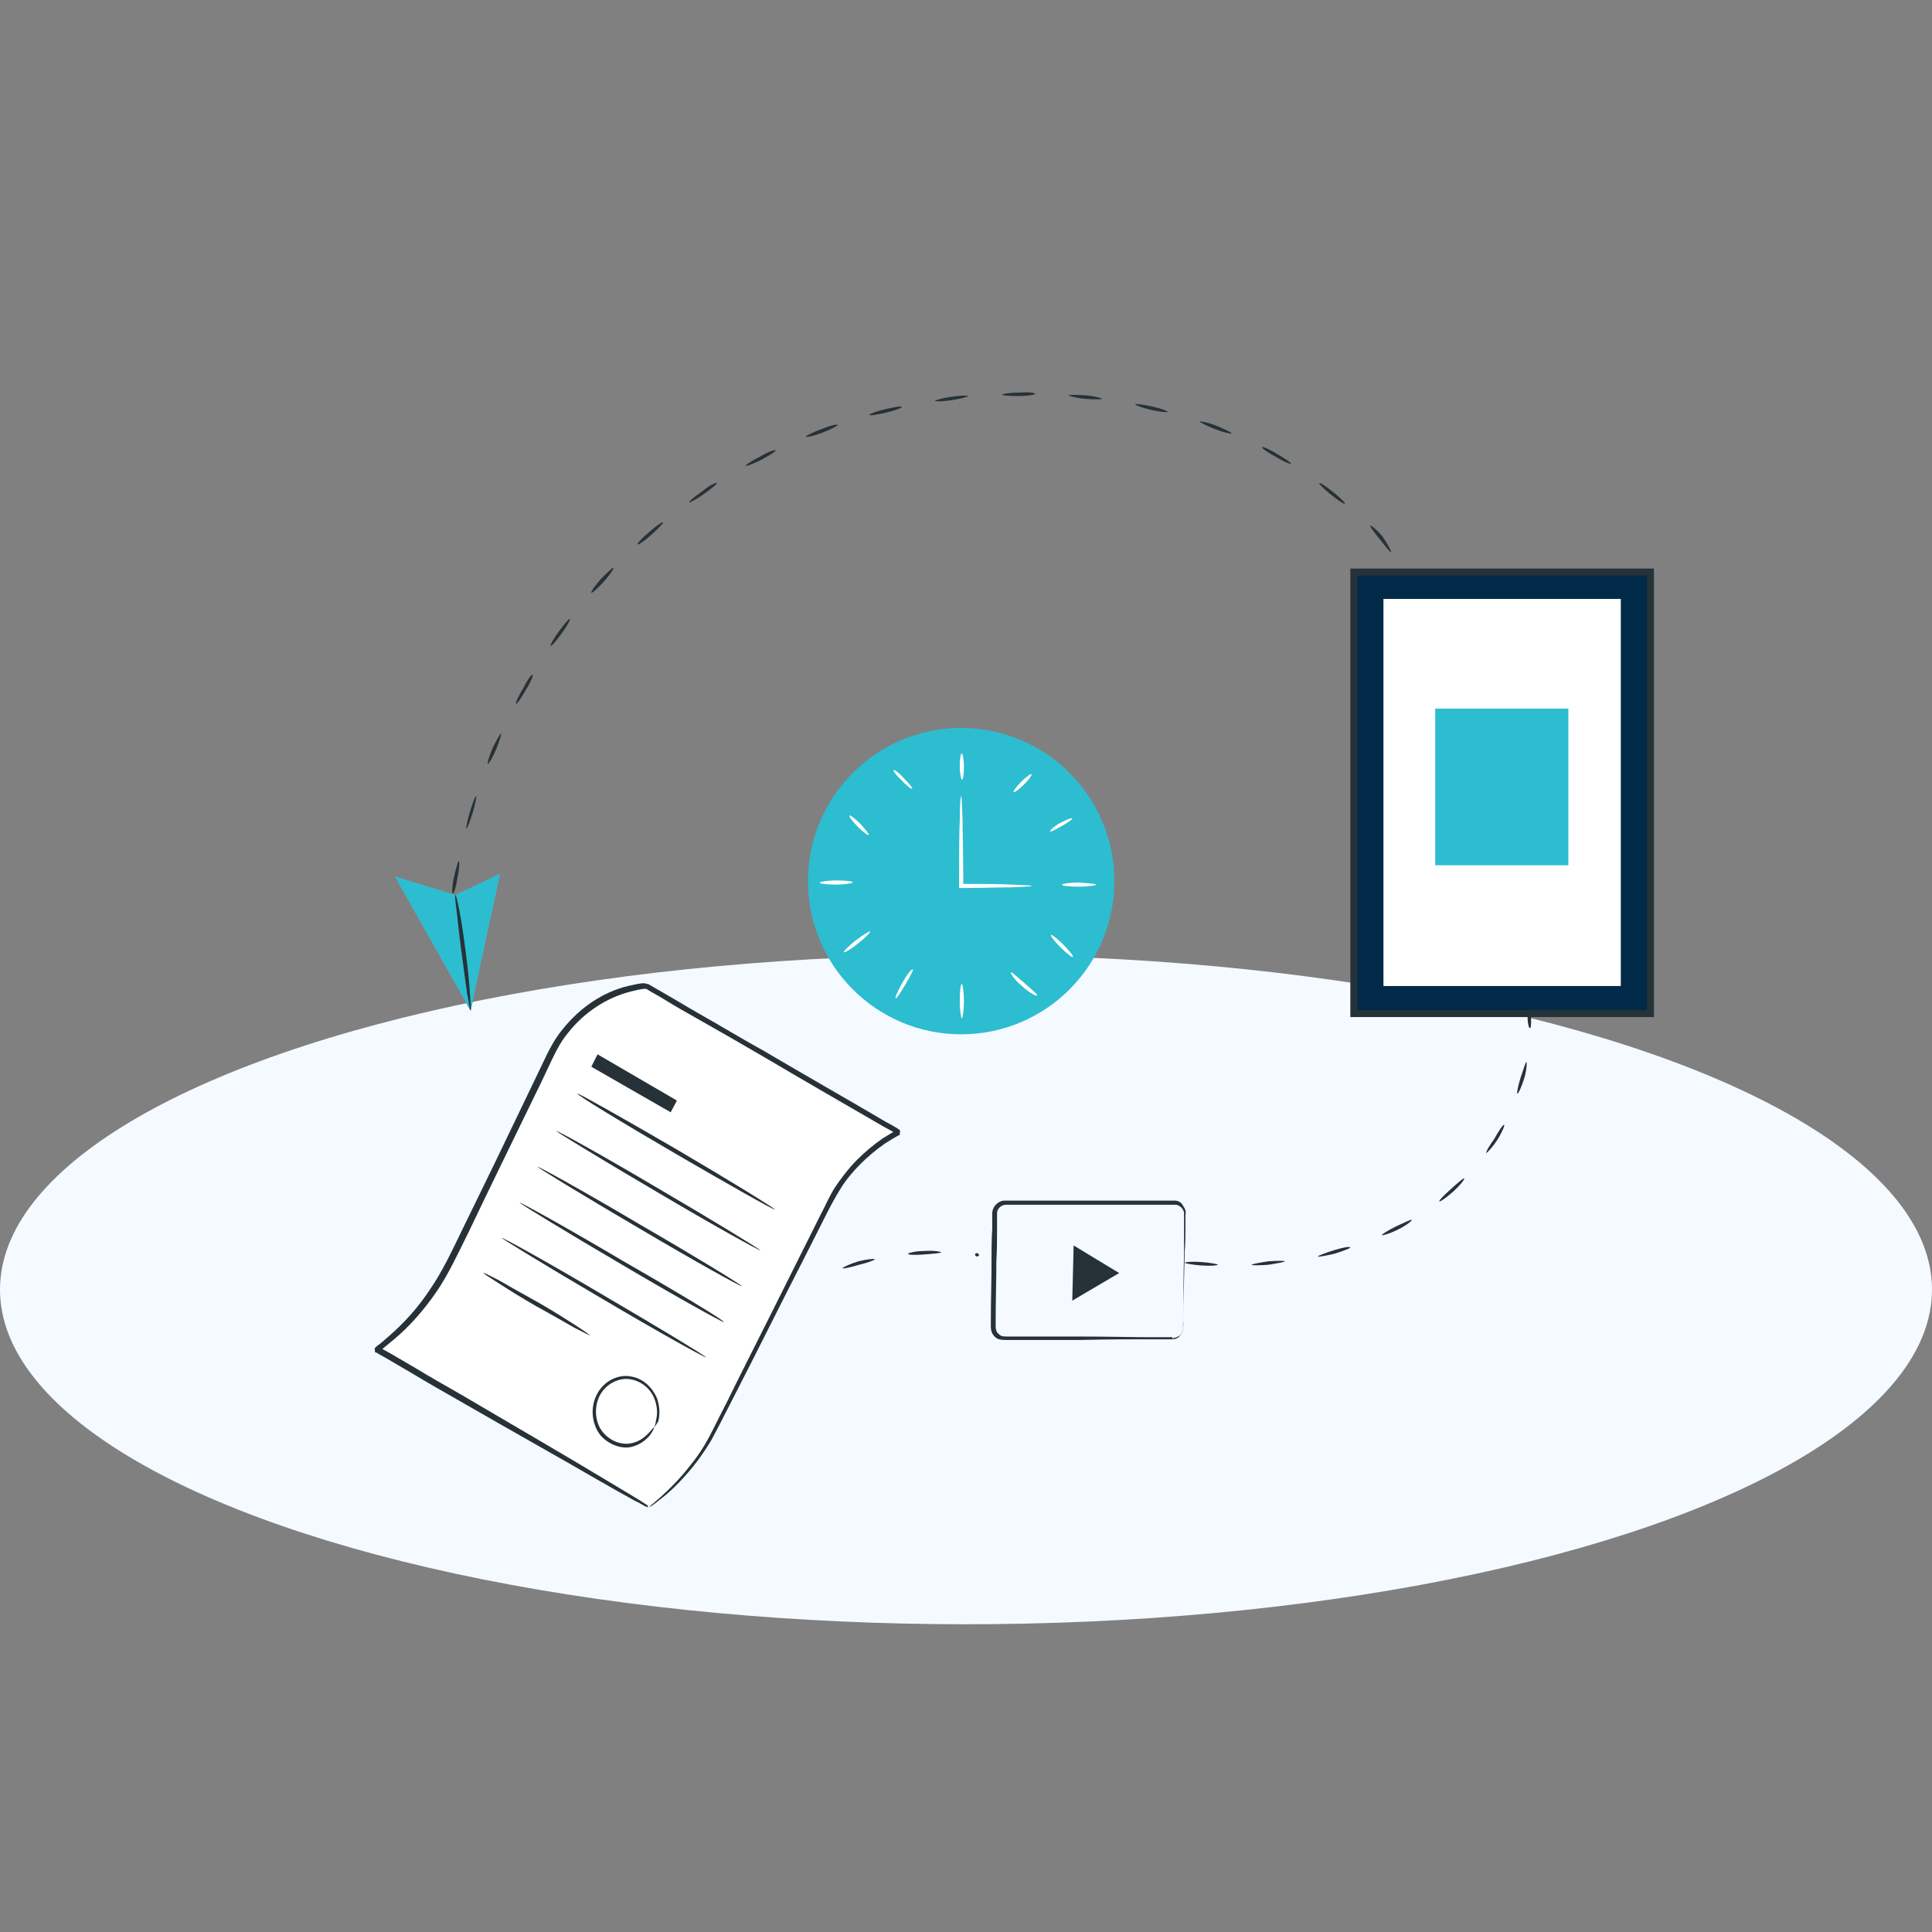
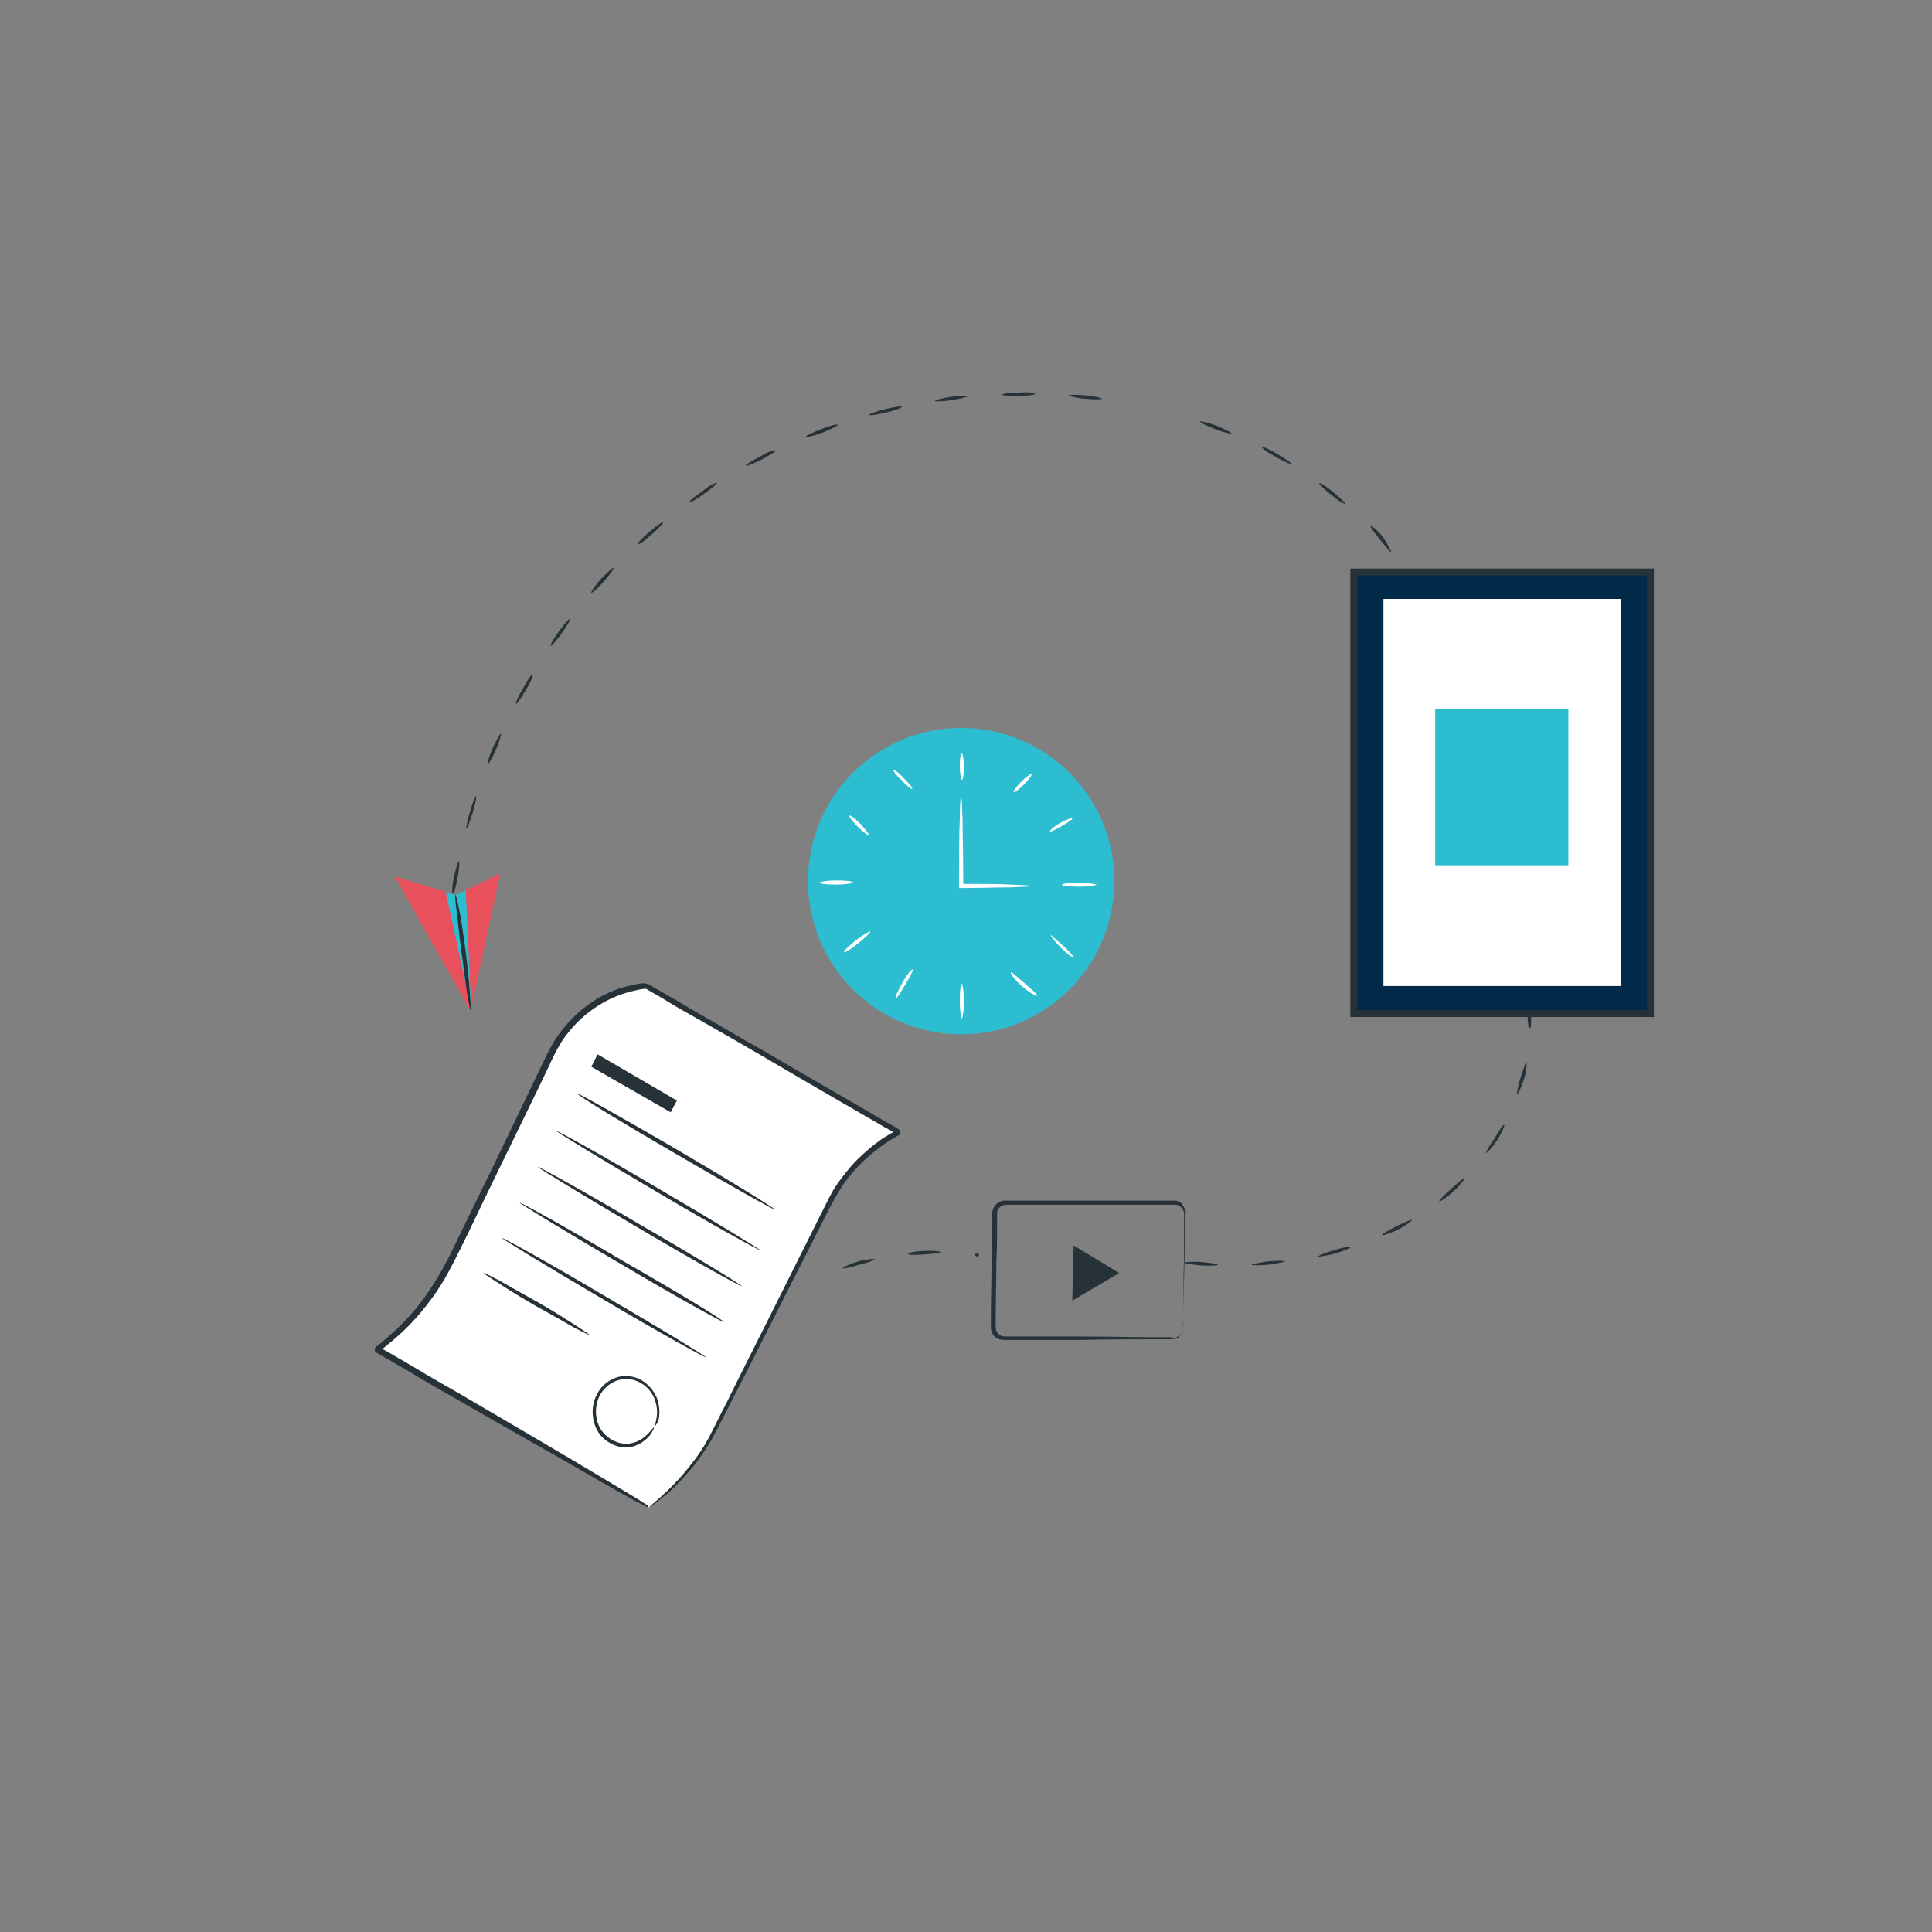
<svg xmlns="http://www.w3.org/2000/svg" version="1.1" id="Layer_1" x="0px" y="0px" viewBox="0 0 280 280" style="enable-background:new 0 0 280 280;" xml:space="preserve">
  <rect x="0" y="0" width="280" height="280" fill="#808080" stroke="none" />
  <style type="text/css">
	.st0{fill:#F4FAFF;}
	.st1{fill:#2CBDD0;}
	.st2{fill:#FFFFFF;}
	.st3{fill:#002A48;}
	.st4{fill:#263238;}
	.st5{fill:#E8505B;}
</style>
  <g>
-     <ellipse class="st0" cx="140" cy="186.9" rx="140" ry="48.5" />
-   </g>
+     </g>
  <g>
    <g>
      <circle class="st1" cx="139.3" cy="127.7" r="22.2" />
      <g>
        <path class="st2" d="M149.5,128.4c0,0.1-1.1,0.1-2.9,0.2c-1.8,0-4.4,0.1-7.3,0.1l-0.3,0l0-0.3c0-0.5,0-0.9,0-1.4     c0-3.2,0-6.1,0.1-8.2c0-2.1,0.1-3.4,0.2-3.4c0.1,0,0.1,1.3,0.2,3.4c0,2.1,0.1,5,0.1,8.2c0,0.5,0,1,0,1.4l-0.3-0.3     c2.9,0,5.4,0,7.3,0.1C148.4,128.3,149.5,128.3,149.5,128.4z" />
      </g>
      <g>
        <path class="st2" d="M139.4,109.2c0.1,0,0.3,0.8,0.3,1.9c0,1-0.1,1.9-0.3,1.9c-0.1,0-0.3-0.8-0.3-1.9     C139.1,110,139.2,109.2,139.4,109.2z" />
      </g>
      <g>
        <path class="st2" d="M149.5,112.2c0.1,0.1-0.4,0.8-1.1,1.5c-0.7,0.7-1.4,1.2-1.5,1.1c-0.1-0.1,0.4-0.8,1.1-1.5     C148.7,112.6,149.4,112.1,149.5,112.2z" />
      </g>
      <g>
        <path class="st2" d="M155.4,118.6c0.1,0.1-0.6,0.6-1.5,1.1c-0.9,0.5-1.6,0.9-1.7,0.8c-0.1-0.1,0.5-0.7,1.4-1.2     C154.5,118.8,155.3,118.5,155.4,118.6z" />
      </g>
      <g>
        <path class="st2" d="M158.9,128.2c0,0.1-1.1,0.3-2.5,0.3c-1.4,0-2.5-0.1-2.5-0.3c0-0.1,1.1-0.3,2.5-0.3     C157.7,128,158.9,128.1,158.9,128.2z" />
      </g>
      <g>
        <path class="st2" d="M123.6,127.9c0,0.1-1.1,0.3-2.4,0.3c-1.3,0-2.4-0.1-2.4-0.3c0-0.1,1.1-0.3,2.4-0.3     C122.5,127.6,123.6,127.7,123.6,127.9z" />
      </g>
      <g>
        <path class="st2" d="M126.1,135c0.1,0.1-0.7,0.9-1.7,1.7c-1.1,0.9-2,1.4-2.1,1.3c-0.1-0.1,0.7-0.9,1.7-1.7     C125.1,135.5,126,134.9,126.1,135z" />
      </g>
      <g>
        <path class="st2" d="M132.3,140.5c0.1,0.1-0.4,1-1.1,2.2c-0.7,1.2-1.3,2.1-1.4,2c-0.1-0.1,0.3-1.1,1-2.3     C131.4,141.3,132.1,140.4,132.3,140.5z" />
      </g>
      <g>
        <path class="st2" d="M139.4,147.6c-0.1,0-0.3-1.1-0.3-2.5s0.1-2.5,0.3-2.5c0.1,0,0.3,1.1,0.3,2.5S139.5,147.6,139.4,147.6z" />
      </g>
      <g>
        <path class="st2" d="M150.3,144.3c-0.1,0.1-1.1-0.4-2.2-1.4c-1.1-0.9-1.7-1.9-1.6-2c0.1-0.1,0.9,0.7,2,1.6     C149.5,143.4,150.4,144.1,150.3,144.3z" />
      </g>
      <g>
-         <path class="st2" d="M155.5,138.7c-0.1,0.1-0.9-0.5-1.8-1.4c-0.9-0.9-1.5-1.7-1.4-1.8c0.1-0.1,0.9,0.5,1.8,1.4     C155,137.8,155.6,138.6,155.5,138.7z" />
+         <path class="st2" d="M155.5,138.7c-0.1,0.1-0.9-0.5-1.8-1.4c-0.9-0.9-1.5-1.7-1.4-1.8C155,137.8,155.6,138.6,155.5,138.7z" />
      </g>
      <g>
        <path class="st2" d="M125.9,121c-0.1,0.1-0.8-0.4-1.6-1.2c-0.8-0.8-1.3-1.5-1.2-1.6c0.1-0.1,0.8,0.4,1.6,1.2     C125.4,120.2,126,120.9,125.9,121z" />
      </g>
      <g>
        <path class="st2" d="M132.2,114.3c-0.1,0.1-0.8-0.4-1.5-1.2c-0.8-0.7-1.3-1.4-1.2-1.5c0.1-0.1,0.8,0.4,1.5,1.2     C131.8,113.6,132.3,114.2,132.2,114.3z" />
      </g>
    </g>
    <g>
      <g>
        <rect x="196.2" y="82.9" class="st3" width="43" height="64" />
      </g>
      <g>
        <path class="st4" d="M239.7,147.4h-44v-65h44V147.4z M196.7,146.4h42v-63h-42V146.4z" />
      </g>
      <rect x="200.5" y="86.8" class="st2" width="34.4" height="56.1" />
      <rect x="208" y="102.7" class="st1" width="19.3" height="22.7" />
    </g>
    <g>
      <g>
        <path class="st4" d="M170,194.1c0,0,0.4,0,0.8-0.3c0.2-0.2,0.5-0.5,0.6-0.9c0.1-0.4,0-0.9,0.1-1.5c0-2.4,0-5.7,0.1-9.9     c0-1,0-2.1,0-3.3c0-0.6,0-1.1,0-1.7c0-0.3,0-0.6,0-0.8c-0.1-0.3-0.2-0.5-0.4-0.7c-0.2-0.2-0.4-0.3-0.7-0.4c-0.2,0-0.6,0-0.9,0     c-0.6,0-1.3,0-1.9,0c-1.3,0-2.6,0-4,0c-5.5,0-11.6,0-17.9,0c-0.7,0-1.3,0.6-1.3,1.2c0,0.8,0,1.5,0,2.3c0,1.5,0,3.1-0.1,4.6     c0,3-0.1,5.9-0.1,8.6c0,0.3,0,0.7,0,1c0,0.3,0.1,0.6,0.2,0.8c0.2,0.2,0.4,0.4,0.6,0.5c0.3,0.1,0.6,0.1,0.9,0.1c1.3,0,2.6,0,3.8,0     c2.4,0,4.7,0,6.8,0c4.1,0,7.5,0.1,9.9,0.1c1.1,0,2,0,2.7,0c0.3,0,0.5,0,0.7,0C169.9,194,170,194,170,194.1c0,0-0.1,0-0.2,0     c-0.2,0-0.4,0-0.7,0c-0.7,0-1.5,0-2.7,0c-2.4,0-5.7,0-9.9,0.1c-2.1,0-4.4,0-6.8,0c-1.2,0-2.5,0-3.8,0c-0.3,0-0.7,0-1.1-0.1     c-0.4-0.1-0.7-0.4-0.9-0.7c-0.2-0.3-0.3-0.7-0.3-1.1c0-0.3,0-0.7,0-1c0-2.8,0.1-5.6,0.1-8.6c0-1.5,0-3,0.1-4.6c0-0.8,0-1.6,0-2.4     c0.1-0.9,0.9-1.7,1.8-1.7c6.3,0,12.4,0,17.9,0c1.4,0,2.7,0,4,0c0.7,0,1.3,0,1.9,0c0.3,0,0.6,0,1,0c0.4,0.1,0.7,0.2,0.9,0.5     c0.2,0.3,0.4,0.6,0.5,0.9c0.1,0.3,0,0.6,0,0.9c0,0.6,0,1.2,0,1.7c0,1.1,0,2.2-0.1,3.3c-0.1,4.1-0.2,7.5-0.2,9.9     c0,0.6,0,1.1-0.1,1.6c-0.1,0.5-0.4,0.8-0.7,0.9c-0.3,0.2-0.5,0.2-0.7,0.2C170.1,194.1,170,194.1,170,194.1z" />
      </g>
      <polygon class="st4" points="158.9,182.5 162.2,184.5 158.8,186.5 155.4,188.5 155.5,184.5 155.6,180.5   " />
    </g>
    <g>
      <g>
        <path class="st2" d="M94,218.5l-39.4-22.9l0,0c4.6-3.4,8.4-8,11-13.3L80,152.6c2.8-5.5,7.9-9.1,13.7-9.6l0,0l36.6,21.2l0,0     c-4.3,2.2-7.9,5.8-10.1,10.3L103.8,207C101.4,211.6,98.1,215.6,94,218.5L94,218.5z" />
        <g>
          <path class="st4" d="M94,218.5c0,0,0.1-0.1,0.4-0.4c0.3-0.2,0.7-0.6,1.3-1.1c1.1-1,2.7-2.5,4.4-4.7c0.9-1.1,1.8-2.4,2.6-3.9      c0.8-1.5,1.6-3.2,2.6-5.1c1.8-3.7,3.9-7.8,6.2-12.4c2.3-4.6,4.8-9.6,7.5-15c0.7-1.3,1.3-2.8,2.2-4.1c0.9-1.3,1.9-2.6,3-3.7      c1.1-1.1,2.4-2.2,3.7-3.1c0.7-0.4,1.4-0.9,2.1-1.2l0.1,0l0,0c0,1.4,0,0.4,0,0.7l-0.1-0.1l-0.3-0.2l-0.5-0.3l-1.1-0.6      c-5.7-3.3-11.6-6.7-17.7-10.3c-3.1-1.8-6.2-3.6-9.4-5.4c-1.6-0.9-3.2-1.8-4.8-2.8c-0.8-0.5-1.6-0.9-2.4-1.4l-0.2-0.1l-0.1,0      c-0.1,0,0.4,0.1,0.2,0l0,0l-0.3,0l-0.7,0.1c-0.4,0.1-0.9,0.2-1.3,0.3c-3.5,0.9-6.7,3-9,5.9c-1.2,1.4-2,3.1-2.8,4.8      c-0.8,1.7-1.6,3.4-2.4,5c-3.2,6.6-6.4,13.1-9.3,19.2c-1.5,3-2.9,6.1-4.7,8.7c-1.8,2.6-3.9,5-6.2,6.9c-0.6,0.5-1.1,0.9-1.7,1.4      l-0.2,0.2l-0.1,0.1c-0.1-1.2,0-0.3,0-0.6l0,0l0.1,0l0.5,0.3l0.9,0.5c1.2,0.7,2.4,1.4,3.6,2.1c2.3,1.4,4.6,2.7,6.7,3.9      c8.5,5,15.4,9,20.2,11.9c2.3,1.4,4.2,2.5,5.5,3.3c0.6,0.4,1.1,0.7,1.4,0.9C93.8,218.4,94,218.5,94,218.5c0,0-0.2-0.1-0.5-0.2      c-0.4-0.2-0.8-0.5-1.5-0.8c-1.3-0.7-3.2-1.8-5.5-3.1c-4.8-2.8-11.8-6.7-20.3-11.6c-2.1-1.2-4.4-2.5-6.7-3.9      c-1.2-0.7-2.4-1.4-3.6-2.1l-0.9-0.5l-0.5-0.3l-0.1,0l0,0c0-0.3,0,0.6-0.1-0.6l0.1-0.1l0.2-0.2c0.6-0.4,1.1-0.9,1.7-1.4      c2.2-1.9,4.3-4.2,6-6.8c1.8-2.6,3.2-5.6,4.7-8.7c3-6.1,6.1-12.5,9.3-19.2c0.8-1.7,1.6-3.3,2.4-5c0.8-1.7,1.7-3.5,2.9-4.9      c2.4-3,5.7-5.3,9.4-6.2c0.5-0.1,0.9-0.2,1.4-0.3l0.7-0.1l0.4,0l0,0c-0.2,0,0.3,0.1,0.3,0.1l0.1,0l0.2,0.1      c0.8,0.5,1.6,0.9,2.4,1.4c1.6,0.9,3.2,1.9,4.8,2.8c3.2,1.8,6.3,3.7,9.4,5.4c6.1,3.6,12.1,7,17.7,10.3l1.1,0.6l0.5,0.3l0.3,0.2      l0.1,0.1c0,0.3,0.1-0.7,0,0.7l0,0l-0.1,0c-0.7,0.4-1.4,0.8-2,1.2c-1.3,0.9-2.5,1.9-3.6,3c-1.1,1.1-2.1,2.3-2.9,3.6      c-0.8,1.3-1.5,2.6-2.2,4c-2.7,5.4-5.3,10.4-7.6,15c-2.3,4.6-4.4,8.7-6.3,12.4c-0.9,1.8-1.8,3.5-2.6,5c-0.9,1.5-1.8,2.8-2.7,3.9      c-1.8,2.2-3.4,3.7-4.6,4.6c-0.6,0.5-1,0.8-1.3,1C94.1,218.4,94,218.5,94,218.5z" />
        </g>
      </g>
      <g>
        <path class="st4" d="M112.3,175.3c-0.1,0.1-6.5-3.5-14.4-8.1c-7.9-4.6-14.3-8.5-14.2-8.7c0.1-0.1,6.5,3.5,14.4,8.1     C106.1,171.3,112.4,175.2,112.3,175.3z" />
      </g>
      <g>
        <path class="st4" d="M110.2,181.2c-0.1,0.1-6.8-3.6-14.9-8.4c-8.2-4.8-14.7-8.8-14.7-8.9c0.1-0.1,6.8,3.6,14.9,8.4     C103.7,177.1,110.2,181.1,110.2,181.2z" />
      </g>
      <g>
        <path class="st4" d="M107.5,186.4c-0.1,0.1-6.8-3.6-14.9-8.4c-8.2-4.8-14.7-8.8-14.7-8.9c0.1-0.1,6.8,3.6,14.9,8.4     C101.1,182.3,107.6,186.3,107.5,186.4z" />
      </g>
      <g>
        <path class="st4" d="M104.9,191.6c-0.1,0.1-6.8-3.6-14.9-8.4c-8.2-4.8-14.7-8.8-14.7-8.9c0.1-0.1,6.8,3.6,14.9,8.4     C98.4,187.4,105,191.4,104.9,191.6z" />
      </g>
      <g>
        <path class="st4" d="M102.3,196.7c-0.1,0.1-6.8-3.6-14.9-8.4c-8.2-4.8-14.7-8.8-14.7-8.9c0.1-0.1,6.8,3.6,14.9,8.4     C95.8,192.6,102.4,196.6,102.3,196.7z" />
      </g>
      <g>
        <path class="st4" d="M85.5,193.5c0,0.1-0.9-0.4-2.3-1.1c-1.4-0.8-3.3-1.9-5.5-3.1c-2.1-1.2-4-2.4-5.4-3.3     c-1.4-0.9-2.2-1.4-2.2-1.5c0-0.1,0.9,0.4,2.3,1.1c1.4,0.8,3.3,1.9,5.5,3.1c2.1,1.2,4,2.4,5.4,3.3     C84.7,192.9,85.5,193.5,85.5,193.5z" />
      </g>
      <g>
        <path class="st4" d="M94.8,206.9c0,0,0.2-0.4,0.3-1.2c0.2-0.7,0.2-1.9-0.3-3.1c-0.5-1.2-1.7-2.4-3.4-2.7     c-1.6-0.3-3.6,0.6-4.5,2.4c-0.9,1.8-0.6,4,0.5,5.3c1.1,1.3,2.7,1.8,3.9,1.6c1.3-0.2,2.1-0.9,2.6-1.4     C94.5,207.2,94.7,206.8,94.8,206.9c0,0-0.1,0.4-0.6,1.1c-0.5,0.6-1.4,1.4-2.7,1.7c-1.3,0.3-3.1-0.2-4.4-1.6     c-1.2-1.4-1.7-3.9-0.6-6c1-2,3.2-3,5-2.6c1.8,0.3,3.1,1.7,3.7,3.1c0.5,1.4,0.4,2.6,0.2,3.4C95.1,206.5,94.8,206.9,94.8,206.9z" />
      </g>
      <polygon class="st4" points="97.2,161.2 85.7,154.6 86.6,152.8 98.1,159.5   " />
    </g>
    <g>
      <g>
        <polygon class="st5" points="66,129.7 57.2,127 68.2,146.5 72.5,126.6    " />
-         <polygon class="st1" points="66,129.7 57.2,127 68.2,146.5 72.5,126.6    " />
      </g>
      <polyline class="st1" points="68.3,146.3 67.5,129 66,129.7 64.6,129.3 68.3,146.3   " />
      <g>
        <path class="st4" d="M66,129.7c0.1,0,0.3,0.9,0.6,2.4c0.3,1.5,0.6,3.6,0.9,5.9c0.3,2.3,0.5,4.4,0.6,5.9c0.1,1.5,0.2,2.5,0.1,2.5     c-0.1,0-0.2-0.9-0.5-2.4c-0.2-1.5-0.5-3.6-0.8-5.9c-0.3-2.2-0.5-4.2-0.7-5.9C66,130.7,65.9,129.7,66,129.7z" />
      </g>
    </g>
    <g>
      <g>
        <path class="st4" d="M66.5,124.8c0.1,0,0.1,1.1-0.2,2.4c-0.2,1.3-0.5,2.4-0.7,2.3c-0.1,0-0.1-1.1,0.2-2.4     C66.1,125.8,66.4,124.7,66.5,124.8z" />
      </g>
      <g>
        <path class="st4" d="M69,115.4c0.1,0-0.1,1.1-0.5,2.4c-0.4,1.3-0.8,2.3-0.9,2.3c-0.1,0,0.1-1.1,0.5-2.4     C68.5,116.3,68.9,115.3,69,115.4z" />
      </g>
      <g>
        <path class="st4" d="M72.6,106.3c0.1,0.1-0.2,1.1-0.7,2.3c-0.5,1.2-1.1,2.2-1.2,2.1c-0.1-0.1,0.2-1.1,0.7-2.3     C72,107.2,72.5,106.3,72.6,106.3z" />
      </g>
      <g>
        <path class="st4" d="M77.2,97.8c0.1,0.1-0.3,1.1-1,2.2c-0.7,1.2-1.3,2.1-1.4,2c-0.1-0.1,0.3-1.1,1-2.2     C76.4,98.6,77,97.7,77.2,97.8z" />
      </g>
      <g>
        <path class="st4" d="M82.6,89.7c0.1,0.1-0.4,1-1.2,2.1c-0.8,1.1-1.5,1.9-1.6,1.8c-0.1-0.1,0.4-1,1.2-2.1     C81.8,90.4,82.5,89.6,82.6,89.7z" />
      </g>
      <g>
        <path class="st4" d="M88.9,82.3c0.1,0.1-0.5,1-1.4,2c-0.9,1-1.7,1.7-1.8,1.6c-0.1-0.1,0.5-1,1.4-2C88,83,88.8,82.2,88.9,82.3z" />
      </g>
      <g>
        <path class="st4" d="M96.1,75.7c0.1,0.1-0.7,0.9-1.7,1.8c-1,0.9-1.9,1.5-2,1.4c-0.1-0.1,0.6-0.9,1.7-1.8     C95.1,76.2,96,75.6,96.1,75.7z" />
      </g>
      <g>
        <path class="st4" d="M103.9,70c0.1,0.1-0.8,0.8-1.9,1.6c-1.1,0.8-2.1,1.3-2.1,1.2c-0.1-0.1,0.7-0.8,1.9-1.6     C102.8,70.3,103.8,69.9,103.9,70z" />
      </g>
      <g>
        <path class="st4" d="M112.4,65.3c0.1,0.1-0.9,0.7-2,1.3c-1.2,0.6-2.2,1-2.3,0.9c-0.1-0.1,0.8-0.7,2-1.3     C111.3,65.5,112.3,65.1,112.4,65.3z" />
      </g>
      <g>
        <path class="st4" d="M121.4,61.6c0,0.1-0.9,0.6-2.2,1.1c-1.3,0.5-2.3,0.7-2.4,0.6c-0.1-0.1,0.9-0.6,2.2-1.1     C120.3,61.7,121.3,61.4,121.4,61.6z" />
      </g>
      <g>
        <path class="st4" d="M130.7,59c0,0.1-1,0.5-2.3,0.8c-1.3,0.3-2.4,0.5-2.4,0.3c0-0.1,1-0.5,2.3-0.8C129.6,59,130.7,58.8,130.7,59z     " />
      </g>
      <g>
        <path class="st4" d="M140.3,57.4c0,0.1-1.1,0.4-2.4,0.6c-1.3,0.2-2.4,0.2-2.4,0.1c0-0.1,1-0.4,2.4-0.6     C139.2,57.3,140.3,57.3,140.3,57.4z" />
      </g>
      <g>
        <path class="st4" d="M150,57.1c0,0.1-1.1,0.3-2.4,0.3c-1.3,0-2.4-0.1-2.4-0.2c0-0.1,1.1-0.3,2.4-0.3     C149,56.8,150.1,56.9,150,57.1z" />
      </g>
      <g>
        <path class="st4" d="M159.7,57.8c0,0.1-1.1,0.1-2.4,0c-1.3-0.1-2.4-0.4-2.4-0.5c0-0.1,1.1-0.1,2.4,0     C158.7,57.4,159.7,57.7,159.7,57.8z" />
      </g>
      <g>
-         <path class="st4" d="M169.2,59.7c0,0.1-1.1,0-2.4-0.3c-1.3-0.3-2.3-0.7-2.3-0.8c0-0.1,1.1,0,2.4,0.3     C168.3,59.2,169.3,59.6,169.2,59.7z" />
-       </g>
+         </g>
      <g>
        <path class="st4" d="M178.5,62.8c-0.1,0.1-1.1-0.1-2.4-0.6c-1.3-0.5-2.2-1-2.2-1.1c0-0.1,1.1,0.1,2.4,0.6     C177.5,62.2,178.5,62.7,178.5,62.8z" />
      </g>
      <g>
        <path class="st4" d="M187.1,67.2c-0.1,0.1-1.1-0.3-2.2-1c-1.2-0.6-2.1-1.3-2-1.4c0.1-0.1,1.1,0.3,2.2,1     C186.3,66.5,187.2,67.1,187.1,67.2z" />
      </g>
      <g>
        <path class="st4" d="M194.9,73c-0.1,0.1-1-0.5-2-1.3c-1-0.8-1.8-1.6-1.7-1.7c0.1-0.1,1,0.5,2,1.3C194.2,72.1,195,72.9,194.9,73z" />
      </g>
      <g>
        <path class="st4" d="M201.6,80c-0.1,0.1-0.8-0.8-1.6-1.8c-0.8-1-1.5-1.9-1.4-2c0.1-0.1,1,0.6,1.8,1.6C201.2,79,201.7,80,201.6,80     z" />
      </g>
    </g>
    <g>
      <g>
        <path class="st4" d="M176.5,183.3c0,0.1-1.1,0.2-2.4,0.1c-1.3-0.1-2.4-0.3-2.4-0.4c0-0.1,1.1-0.2,2.4-0.1     C175.4,183,176.5,183.2,176.5,183.3z" />
      </g>
      <g>
        <path class="st4" d="M186.2,182.8c0,0.1-1.1,0.3-2.4,0.5c-1.3,0.1-2.4,0.1-2.4,0c0-0.1,1.1-0.3,2.4-0.5     C185.1,182.7,186.2,182.7,186.2,182.8z" />
      </g>
      <g>
        <path class="st4" d="M195.7,180.8c0,0.1-1,0.5-2.3,0.9c-1.3,0.3-2.4,0.5-2.4,0.4c0-0.1,1-0.5,2.3-0.9     C194.6,180.8,195.6,180.6,195.7,180.8z" />
      </g>
      <g>
        <path class="st4" d="M204.6,176.8c0.1,0.1-0.8,0.8-2,1.4c-1.2,0.6-2.3,0.9-2.3,0.8c-0.1-0.1,0.9-0.7,2.1-1.3     C203.5,177.2,204.5,176.7,204.6,176.8z" />
      </g>
      <g>
        <path class="st4" d="M212.2,170.8c0.1,0.1-0.6,1-1.6,1.9c-1,0.9-1.9,1.5-2,1.4c-0.1-0.1,0.7-0.9,1.7-1.8     C211.3,171.4,212.1,170.7,212.2,170.8z" />
      </g>
      <g>
        <path class="st4" d="M218,163c0.1,0.1-0.3,1.1-1,2.2c-0.7,1.1-1.5,1.9-1.6,1.9c-0.1-0.1,0.4-1,1.2-2.1     C217.2,163.9,217.8,163,218,163z" />
      </g>
      <g>
        <path class="st4" d="M221.2,153.9c0.1,0,0.1,1.1-0.3,2.4c-0.4,1.3-0.9,2.3-1,2.2c-0.1-0.1,0.1-1.1,0.5-2.4     C220.8,155,221.1,153.9,221.2,153.9z" />
      </g>
      <g>
        <path class="st4" d="M221.6,146.2c0.1,0,0.3,0.6,0.3,1.4c0,0.8,0,1.5-0.2,1.4c-0.1,0-0.3-0.6-0.3-1.4     C221.4,146.9,221.4,146.2,221.6,146.2z" />
      </g>
    </g>
    <g>
      <g>
        <path class="st4" d="M126.8,182.5c0,0.1-1,0.5-2.3,0.8c-1.3,0.4-2.3,0.6-2.4,0.5c0-0.1,1-0.6,2.3-1     C125.6,182.5,126.7,182.4,126.8,182.5z" />
      </g>
      <g>
        <path class="st4" d="M136.4,181.5c0,0.1-1.1,0.2-2.4,0.3c-1.3,0.1-2.4,0.1-2.4-0.1c0-0.1,1.1-0.4,2.4-0.4     C135.3,181.2,136.4,181.4,136.4,181.5z" />
      </g>
      <g>
        <path class="st4" d="M141.9,181.9c0,0.1-0.2,0.2-0.3,0.2c-0.2,0-0.3-0.2-0.3-0.3c0-0.1,0.2-0.2,0.3-0.2     C141.8,181.7,141.9,181.8,141.9,181.9z" />
      </g>
    </g>
  </g>
</svg>